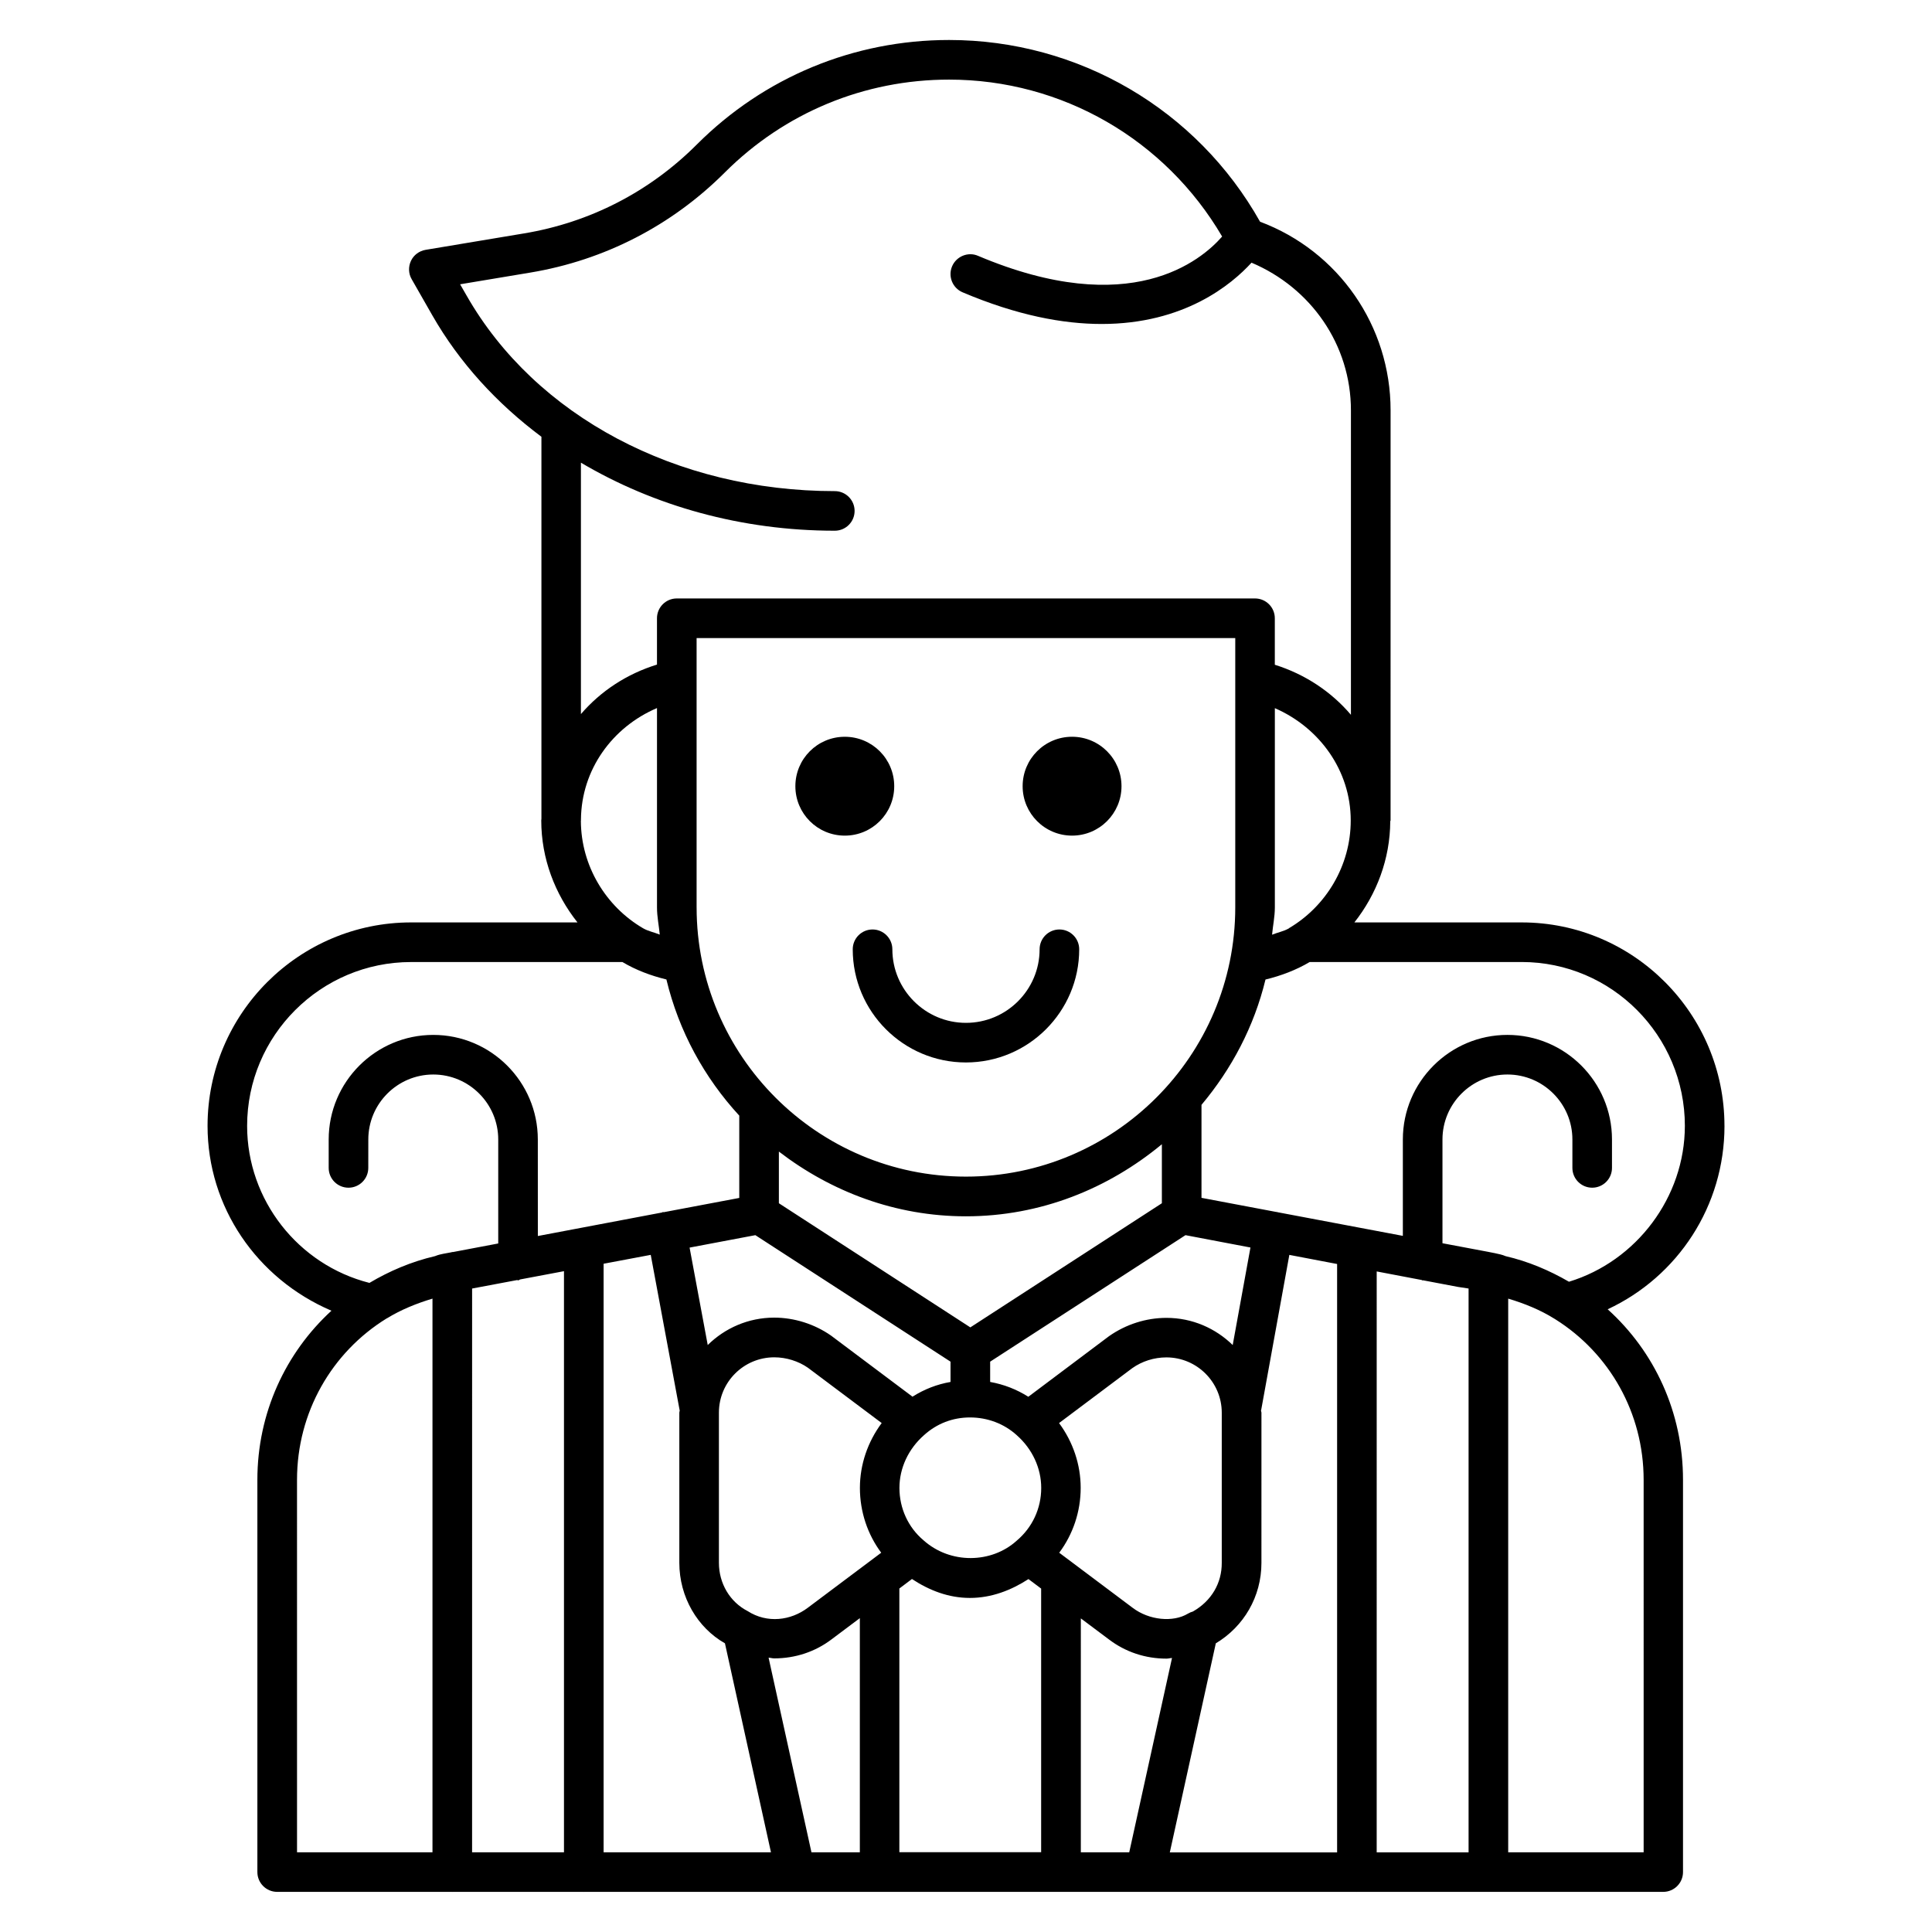
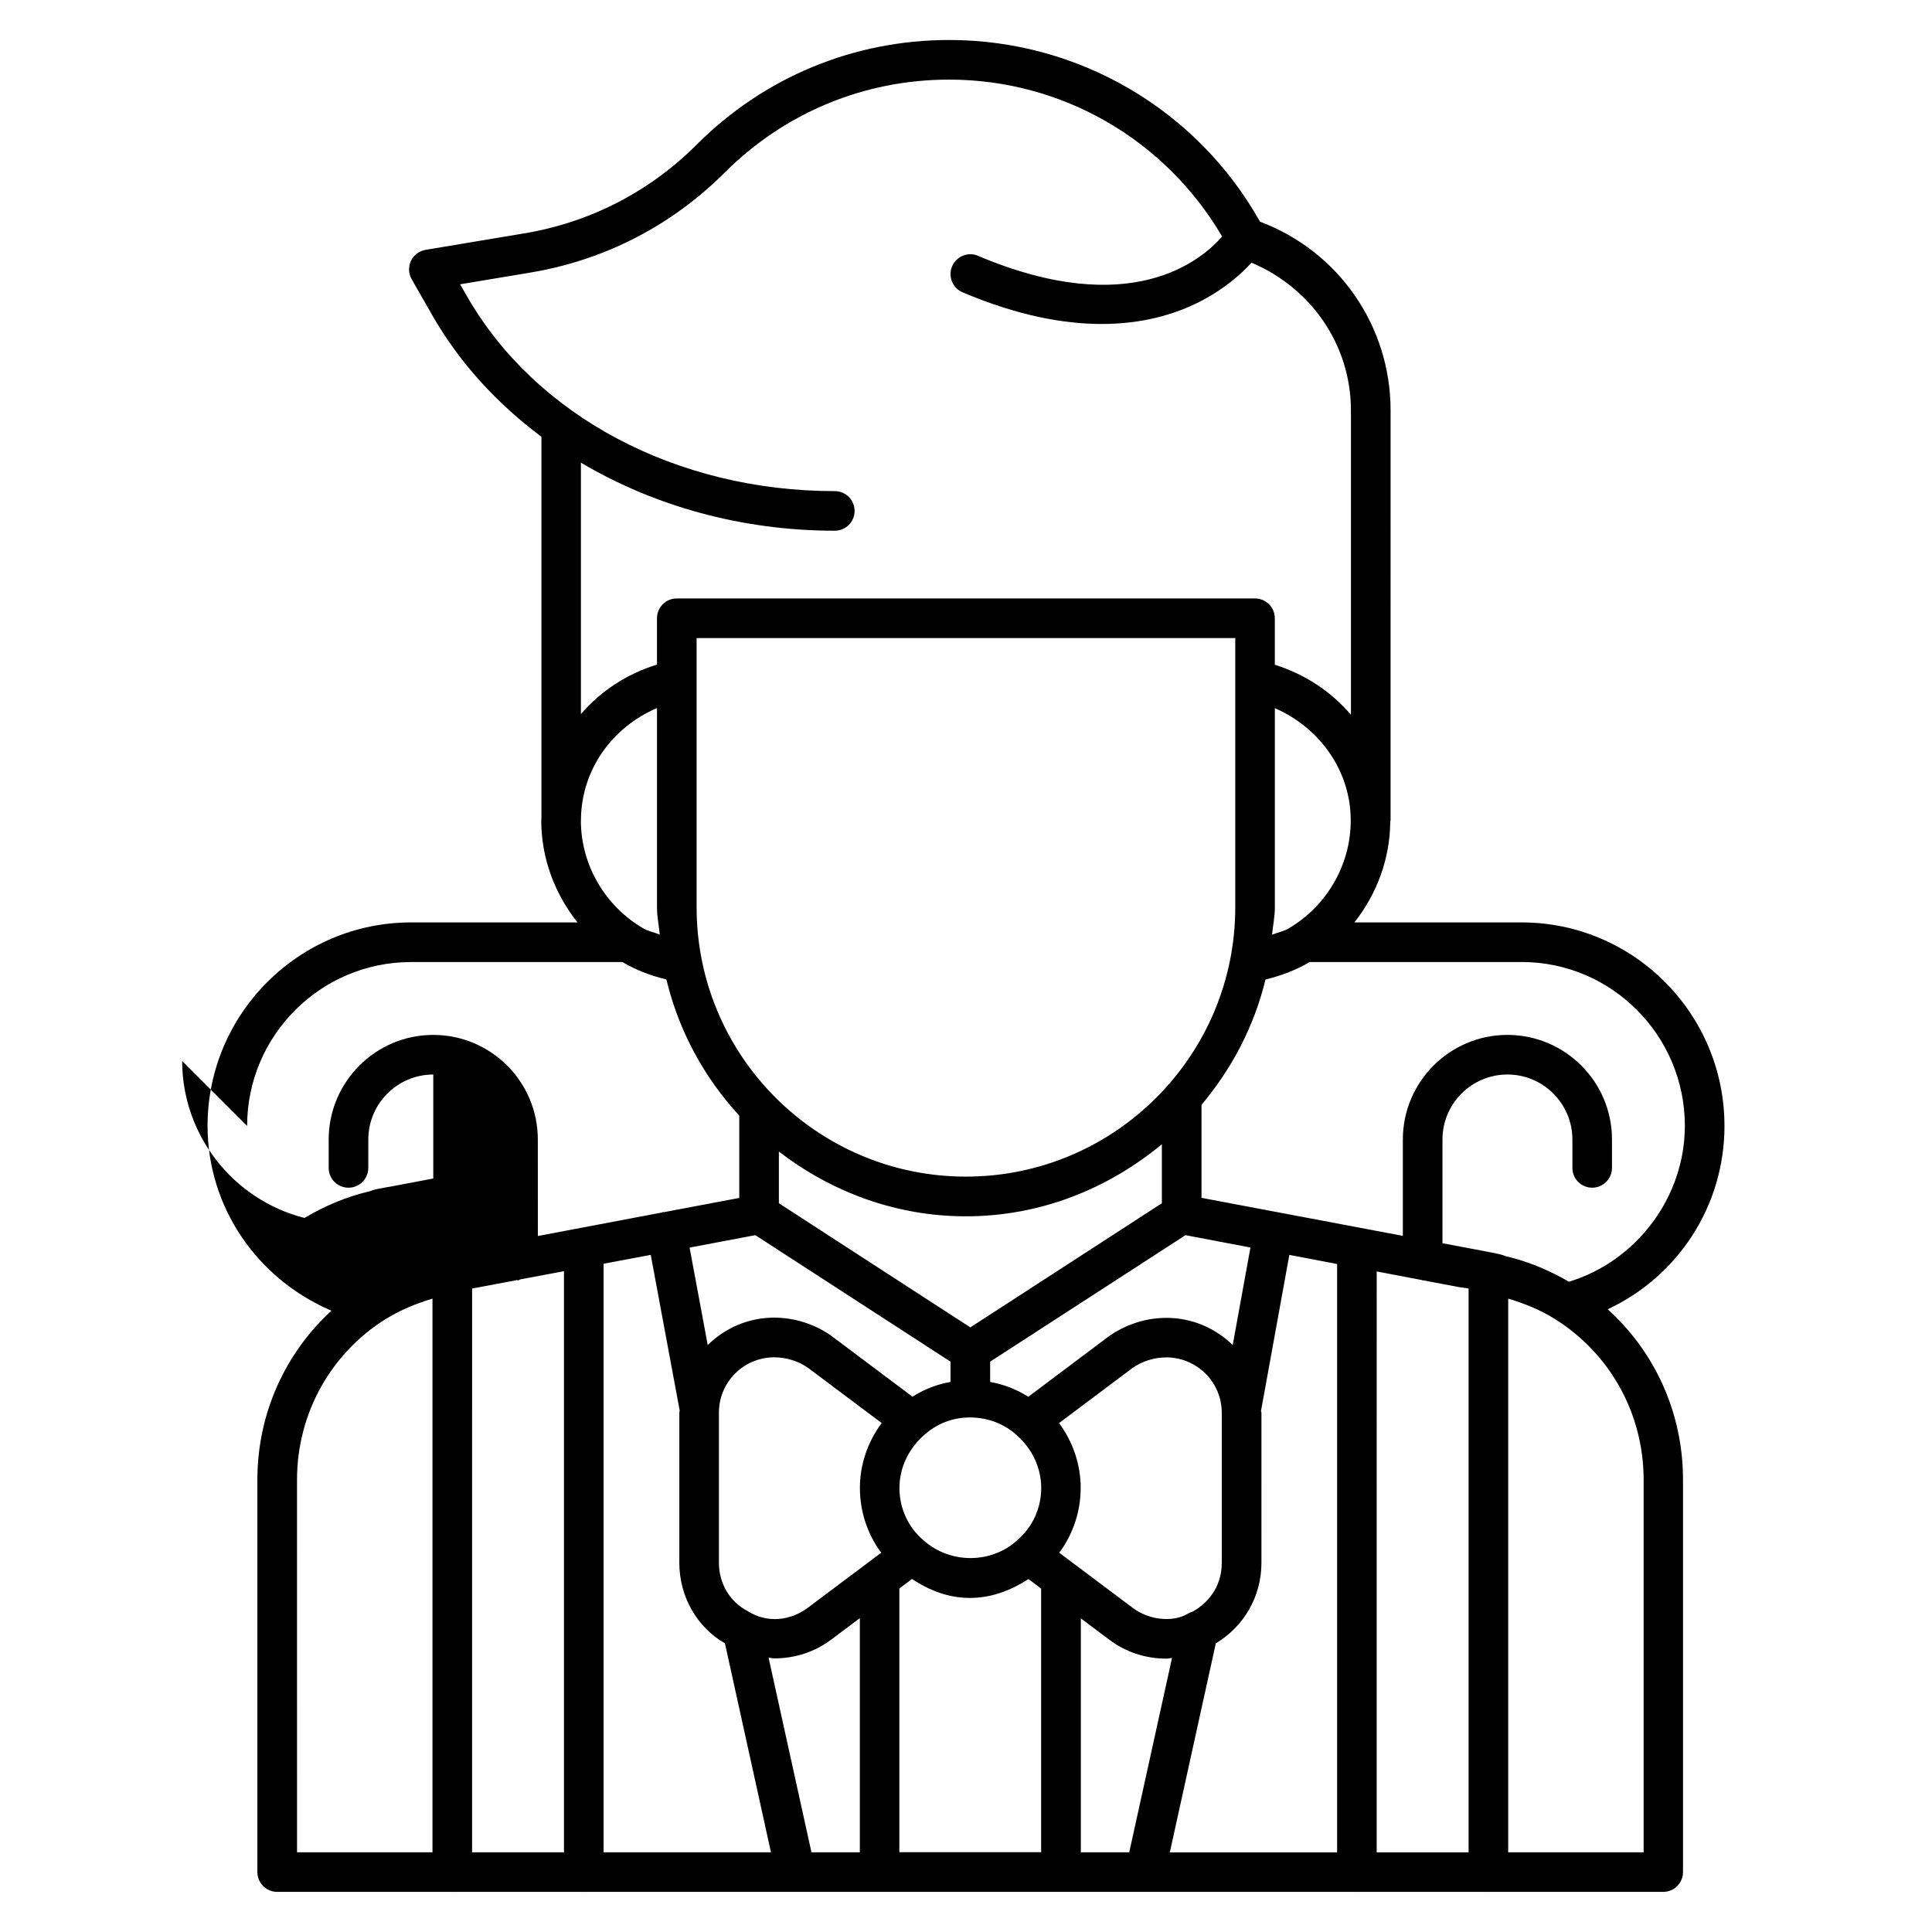
<svg xmlns="http://www.w3.org/2000/svg" fill="#000000" width="800px" height="800px" version="1.1" viewBox="144 144 512 512">
  <g>
-     <path d="m601 442.38c0-29.746-24.098-53.93-53.738-53.93h-44.336c5.879-7.453 9.469-16.793 9.508-26.828 0-0.082 0.082-0.125 0.082-0.188l0.004-108.7c0-22.355-13.812-42.195-34.594-49.98-16.73-29.746-48.113-48.156-82.395-48.156-25.273 0-49.016 9.844-66.859 27.688-12.512 12.531-28.359 20.68-45.824 23.574l-26.055 4.348c-1.699 0.293-3.148 1.363-3.883 2.918-0.734 1.574-0.672 3.379 0.191 4.867l5.457 9.551c7.199 12.594 17.152 23.406 28.926 32.203v101.22c0 0.168-0.043 0.316-0.043 0.461 0 10.098 3.633 19.5 9.594 27.016l-44.082 0.004c-29.746 0-53.949 24.203-53.949 53.93 0 21.434 13.016 40.492 32.832 48.973-12.195 11.188-19.629 27.164-19.629 44.816v103.95c0 2.898 2.352 5.246 5.246 5.246h46.352c0.02 0 0.02 0.02 0.043 0.02 0.02 0 0.02-0.02 0.043-0.02h34.742c0.02 0 0.02 0.02 0.043 0.02 0.02 0 0.02-0.02 0.043-0.02h204.78c0.02 0 0.02 0.02 0.043 0.02 0.02 0 0.02-0.02 0.043-0.02h34.742c0.02 0 0.02 0.02 0.043 0.02 0.02 0 0.02-0.02 0.043-0.02h46.352c2.898 0 5.246-2.352 5.246-5.246v-103.95c0-17.844-7.535-33.984-19.965-45.195 18.637-8.688 30.957-27.414 30.957-48.594zm-10.496 0c0 18.871-12.824 35.855-30.711 41.293-5.144-2.981-10.727-5.375-16.793-6.781-0.902-0.398-1.848-0.566-2.875-0.797l-1.617-0.316c-0.02 0-0.043-0.02-0.062-0.02h-0.02l-12.156-2.289v-27.5c0-9.488 7.727-17.215 17.215-17.215s17.215 7.727 17.215 17.215v7.535c0 2.898 2.352 5.246 5.246 5.246 2.898 0 5.246-2.352 5.246-5.246v-7.535c0-15.281-12.426-27.711-27.711-27.711-15.281 0-27.711 12.449-27.711 27.711v25.547l-33.25-6.277c-0.043 0-0.062-0.062-0.105-0.062-0.043 0-0.062 0.02-0.105 0.02l-19.902-3.758v-24.645c7.996-9.531 13.938-20.738 16.961-33.211 4.176-1.008 8.125-2.519 11.715-4.641h56.195c23.832 0.004 43.227 19.484 43.227 43.438zm-321.39 43.094 11.945-2.246c0.082 0 0.125 0.082 0.23 0.082 0.23 0 0.379-0.211 0.586-0.25l11.586-2.184v154h-24.352zm34.848-6.57 12.492-2.352 7.66 41.188c0 0.02 0.02 0.02 0.02 0.043 0 0.188-0.105 0.355-0.105 0.566v39.801c0 9.09 4.809 17.215 12.09 21.348l12.195 55.379h-44.352zm10.434-88.922c-9.824-5.75-16.414-16.5-16.457-28.445 0-0.02 0.02-0.043 0.02-0.062v-0.273c0.105-13.246 8.332-24.52 20.152-29.559v52.836c0 2.457 0.504 4.785 0.734 7.199-1.469-0.602-3.086-0.898-4.449-1.695zm14.211-5.519v-71.371h142.75v71.371c0 39.34-32.012 71.352-71.371 71.352-39.363 0-71.375-32.012-71.375-71.352zm157 5.543c-1.363 0.797-3 1.09-4.492 1.699 0.211-2.414 0.734-4.746 0.734-7.223v-52.816c11.84 5.164 20.109 16.543 20.109 29.766 0 11.988-6.551 22.754-16.332 28.527 0 0.023 0 0.023-0.02 0.047zm-14.926 110.44c-4.535-4.43-10.707-7.199-17.551-7.199-5.375 0-10.727 1.699-15.219 4.848l-21.391 16.059c-3.129-1.973-6.488-3.273-10.117-3.926v-5.375l51.766-33.523 17.215 3.273zm-10.539 70.617c-0.461 0.125-0.902 0.316-1.324 0.566-3.945 2.371-10.285 1.762-14.633-1.531l-19.48-14.609c3.652-4.891 5.688-10.895 5.688-17.191 0-6.172-2.035-12.176-5.731-17.172l19.398-14.547c2.602-1.848 5.816-2.856 9.047-2.856 8.082 0 14.672 6.57 14.672 14.652v39.801c0.027 5.328-2.684 10.055-7.637 12.887zm-118-0.105c-4.703-2.414-7.621-7.328-7.621-12.805v-39.801c0-8.082 6.57-14.652 14.672-14.652 3.191 0 6.422 1.027 8.922 2.769l19.543 14.652c-3.715 4.996-5.773 11.02-5.773 17.191 0 6.32 2.035 12.324 5.648 17.172l-19.461 14.59c-4.512 3.402-10.766 4.199-15.93 0.883zm46.602-18.766c-4.051-3.402-6.383-8.461-6.383-13.875 0-5.246 2.352-10.328 6.527-14 3.402-3.066 7.598-4.68 12.176-4.68 4.641 0 9.027 1.66 12.363 4.68 0.02 0.02 0.02 0.02 0.043 0.043 4.113 3.633 6.465 8.711 6.465 13.961 0 5.414-2.332 10.477-6.527 14-6.633 6-17.527 6.254-24.664-0.129zm-38.352-103.03c13.812 10.602 30.859 17.172 49.582 17.172 19.816 0 37.742-7.348 51.934-19.102v15.641l-50.758 32.895-50.738-32.895v-13.711zm-6.215 22.168 51.723 33.523v5.375c-3.609 0.629-6.949 1.93-10.078 3.906l-21.578-16.184c-4.387-3.066-9.742-4.766-15.074-4.766-6.863 0-13.078 2.793-17.613 7.262l-4.809-25.82zm3.508 111.97c0.504 0.02 0.965 0.188 1.492 0.188 5.606 0 10.875-1.762 15.219-5.059l7.473-5.606v62.051h-12.824zm34.676-18.348 3.316-2.5c4.598 3.023 9.699 5.016 15.367 5.016 5.711 0 10.938-2.035 15.512-4.996l3.359 2.519v69.863h-37.574v-69.902zm48.074 7.938 7.453 5.582c4.367 3.316 9.637 5.082 15.242 5.082 0.523 0 0.965-0.148 1.469-0.168l-11.336 51.492h-12.828zm35.77 6.609c7.43-4.449 12.09-12.387 12.09-21.309l0.004-39.797c0-0.211-0.125-0.398-0.125-0.609 0-0.02 0.043-0.043 0.043-0.062l7.473-41.164 12.66 2.414v155.93h-44.336zm42.637-98.555 11.902 2.266c0.105 0 0.168 0.125 0.273 0.125 0.043 0 0.062-0.043 0.105-0.043l9.301 1.762 2.769 0.418v149.42h-24.352zm-210.89-214.33c19.375 11.461 42.551 18.031 67.281 18.031 2.898 0 5.246-2.352 5.246-5.246 0-2.898-2.352-5.246-5.246-5.246-41.941 0-79.328-19.859-97.57-51.809l-1.727-3.004 18.621-3.106c19.629-3.273 37.449-12.449 51.516-26.512 15.871-15.871 36.988-24.625 59.449-24.625 29.977 0 57.309 15.91 72.359 41.586-5.519 6.32-24.266 22.211-64.676 5.121-2.625-1.156-5.75 0.105-6.887 2.769-1.133 2.664 0.105 5.75 2.769 6.887 14.441 6.129 26.66 8.398 36.863 8.398 21.875 0 34.406-10.434 39.719-16.246 15.766 6.676 26.344 21.77 26.344 39.148v80.672c-5.227-6.152-12.195-10.77-20.172-13.266v-12.324c0-2.898-2.352-5.246-5.246-5.246h-153.24c-2.898 0-5.246 2.352-5.246 5.246v12.281c-7.961 2.453-14.91 7.012-20.156 13.117zm-88.461 175.77c0-23.953 19.5-43.434 43.453-43.434h56.008c3.57 2.121 7.496 3.609 11.652 4.617 3.297 13.73 10.055 26.031 19.312 36.086v21.812l-20.004 3.777c-0.082 0.02-0.148-0.062-0.25-0.043-0.082 0.02-0.125 0.105-0.211 0.125l-32.914 6.234-0.008-25.586c0-15.281-12.426-27.711-27.711-27.711-15.281 0-27.711 12.449-27.711 27.711v7.535c0 2.898 2.352 5.246 5.246 5.246 2.898 0 5.246-2.352 5.246-5.246l0.008-7.535c0-9.488 7.727-17.215 17.215-17.215s17.215 7.727 17.215 17.215v27.562l-12.09 2.289c-0.02 0-0.043-0.043-0.082-0.043-0.082 0-0.125 0.082-0.211 0.082l-2.246 0.418c-0.484 0.105-1.258 0.25-2.121 0.609-6.297 1.469-12.07 3.945-17.383 7.094-18.855-4.781-32.414-21.934-32.414-41.602zm13.223 93.793c0-17.926 9.238-33.816 23.723-42.762 0.043-0.043 0.105-0.043 0.168-0.082 3.672-2.246 7.746-3.906 12.008-5.184v146.73h-35.895zm356.87 98.703h-35.895v-146.73c4.367 1.301 8.523 3 12.258 5.332 0.082 0.062 0.188 0.105 0.273 0.168 14.273 8.984 23.363 24.75 23.363 42.531z" />
-     <path d="m375.23 390.32c-2.898 0-5.246 2.352-5.246 5.246 0 16.543 13.457 29.996 29.996 29.996 16.543 0 30.02-13.457 30.02-29.996 0-2.898-2.352-5.246-5.246-5.246-2.898 0-5.246 2.352-5.246 5.246 0 10.746-8.754 19.5-19.523 19.5-10.746 0-19.5-8.754-19.5-19.5-0.004-2.894-2.356-5.246-5.254-5.246z" />
-     <path d="m367.88 365.45c7.242 0 13.098-5.856 13.098-13.098 0-7.242-5.856-13.098-13.098-13.098-7.242 0-13.098 5.856-13.098 13.098 0 7.242 5.856 13.098 13.098 13.098z" />
-     <path d="m441.21 352.35c0 7.234-5.867 13.098-13.102 13.098s-13.098-5.863-13.098-13.098 5.863-13.102 13.098-13.102 13.102 5.867 13.102 13.102" />
+     <path d="m601 442.38c0-29.746-24.098-53.93-53.738-53.93h-44.336c5.879-7.453 9.469-16.793 9.508-26.828 0-0.082 0.082-0.125 0.082-0.188l0.004-108.7c0-22.355-13.812-42.195-34.594-49.98-16.73-29.746-48.113-48.156-82.395-48.156-25.273 0-49.016 9.844-66.859 27.688-12.512 12.531-28.359 20.68-45.824 23.574l-26.055 4.348c-1.699 0.293-3.148 1.363-3.883 2.918-0.734 1.574-0.672 3.379 0.191 4.867l5.457 9.551c7.199 12.594 17.152 23.406 28.926 32.203v101.22c0 0.168-0.043 0.316-0.043 0.461 0 10.098 3.633 19.5 9.594 27.016l-44.082 0.004c-29.746 0-53.949 24.203-53.949 53.93 0 21.434 13.016 40.492 32.832 48.973-12.195 11.188-19.629 27.164-19.629 44.816v103.95c0 2.898 2.352 5.246 5.246 5.246h46.352c0.02 0 0.02 0.02 0.043 0.02 0.02 0 0.02-0.02 0.043-0.02h34.742c0.02 0 0.02 0.02 0.043 0.02 0.02 0 0.02-0.02 0.043-0.02h204.78c0.02 0 0.02 0.02 0.043 0.02 0.02 0 0.02-0.02 0.043-0.02h34.742c0.02 0 0.02 0.02 0.043 0.02 0.02 0 0.02-0.02 0.043-0.02h46.352c2.898 0 5.246-2.352 5.246-5.246v-103.95c0-17.844-7.535-33.984-19.965-45.195 18.637-8.688 30.957-27.414 30.957-48.594zm-10.496 0c0 18.871-12.824 35.855-30.711 41.293-5.144-2.981-10.727-5.375-16.793-6.781-0.902-0.398-1.848-0.566-2.875-0.797l-1.617-0.316c-0.02 0-0.043-0.02-0.062-0.02h-0.02l-12.156-2.289v-27.5c0-9.488 7.727-17.215 17.215-17.215s17.215 7.727 17.215 17.215v7.535c0 2.898 2.352 5.246 5.246 5.246 2.898 0 5.246-2.352 5.246-5.246v-7.535c0-15.281-12.426-27.711-27.711-27.711-15.281 0-27.711 12.449-27.711 27.711v25.547l-33.25-6.277c-0.043 0-0.062-0.062-0.105-0.062-0.043 0-0.062 0.02-0.105 0.02l-19.902-3.758v-24.645c7.996-9.531 13.938-20.738 16.961-33.211 4.176-1.008 8.125-2.519 11.715-4.641h56.195c23.832 0.004 43.227 19.484 43.227 43.438zm-321.39 43.094 11.945-2.246c0.082 0 0.125 0.082 0.23 0.082 0.23 0 0.379-0.211 0.586-0.25l11.586-2.184v154h-24.352zm34.848-6.57 12.492-2.352 7.66 41.188c0 0.02 0.02 0.02 0.02 0.043 0 0.188-0.105 0.355-0.105 0.566v39.801c0 9.09 4.809 17.215 12.09 21.348l12.195 55.379h-44.352zm10.434-88.922c-9.824-5.75-16.414-16.5-16.457-28.445 0-0.02 0.02-0.043 0.02-0.062v-0.273c0.105-13.246 8.332-24.52 20.152-29.559v52.836c0 2.457 0.504 4.785 0.734 7.199-1.469-0.602-3.086-0.898-4.449-1.695zm14.211-5.519v-71.371h142.75v71.371c0 39.34-32.012 71.352-71.371 71.352-39.363 0-71.375-32.012-71.375-71.352zm157 5.543c-1.363 0.797-3 1.09-4.492 1.699 0.211-2.414 0.734-4.746 0.734-7.223v-52.816c11.84 5.164 20.109 16.543 20.109 29.766 0 11.988-6.551 22.754-16.332 28.527 0 0.023 0 0.023-0.02 0.047zm-14.926 110.44c-4.535-4.43-10.707-7.199-17.551-7.199-5.375 0-10.727 1.699-15.219 4.848l-21.391 16.059c-3.129-1.973-6.488-3.273-10.117-3.926v-5.375l51.766-33.523 17.215 3.273zm-10.539 70.617c-0.461 0.125-0.902 0.316-1.324 0.566-3.945 2.371-10.285 1.762-14.633-1.531l-19.48-14.609c3.652-4.891 5.688-10.895 5.688-17.191 0-6.172-2.035-12.176-5.731-17.172l19.398-14.547c2.602-1.848 5.816-2.856 9.047-2.856 8.082 0 14.672 6.57 14.672 14.652v39.801c0.027 5.328-2.684 10.055-7.637 12.887zm-118-0.105c-4.703-2.414-7.621-7.328-7.621-12.805v-39.801c0-8.082 6.57-14.652 14.672-14.652 3.191 0 6.422 1.027 8.922 2.769l19.543 14.652c-3.715 4.996-5.773 11.02-5.773 17.191 0 6.32 2.035 12.324 5.648 17.172l-19.461 14.59c-4.512 3.402-10.766 4.199-15.93 0.883zm46.602-18.766c-4.051-3.402-6.383-8.461-6.383-13.875 0-5.246 2.352-10.328 6.527-14 3.402-3.066 7.598-4.68 12.176-4.68 4.641 0 9.027 1.66 12.363 4.68 0.02 0.02 0.02 0.02 0.043 0.043 4.113 3.633 6.465 8.711 6.465 13.961 0 5.414-2.332 10.477-6.527 14-6.633 6-17.527 6.254-24.664-0.129zm-38.352-103.03c13.812 10.602 30.859 17.172 49.582 17.172 19.816 0 37.742-7.348 51.934-19.102v15.641l-50.758 32.895-50.738-32.895v-13.711zm-6.215 22.168 51.723 33.523v5.375c-3.609 0.629-6.949 1.93-10.078 3.906l-21.578-16.184c-4.387-3.066-9.742-4.766-15.074-4.766-6.863 0-13.078 2.793-17.613 7.262l-4.809-25.82zm3.508 111.97c0.504 0.02 0.965 0.188 1.492 0.188 5.606 0 10.875-1.762 15.219-5.059l7.473-5.606v62.051h-12.824zm34.676-18.348 3.316-2.5c4.598 3.023 9.699 5.016 15.367 5.016 5.711 0 10.938-2.035 15.512-4.996l3.359 2.519v69.863h-37.574v-69.902zm48.074 7.938 7.453 5.582c4.367 3.316 9.637 5.082 15.242 5.082 0.523 0 0.965-0.148 1.469-0.168l-11.336 51.492h-12.828zm35.77 6.609c7.43-4.449 12.09-12.387 12.09-21.309l0.004-39.797c0-0.211-0.125-0.398-0.125-0.609 0-0.02 0.043-0.043 0.043-0.062l7.473-41.164 12.66 2.414v155.93h-44.336zm42.637-98.555 11.902 2.266c0.105 0 0.168 0.125 0.273 0.125 0.043 0 0.062-0.043 0.105-0.043l9.301 1.762 2.769 0.418v149.42h-24.352zm-210.89-214.33c19.375 11.461 42.551 18.031 67.281 18.031 2.898 0 5.246-2.352 5.246-5.246 0-2.898-2.352-5.246-5.246-5.246-41.941 0-79.328-19.859-97.57-51.809l-1.727-3.004 18.621-3.106c19.629-3.273 37.449-12.449 51.516-26.512 15.871-15.871 36.988-24.625 59.449-24.625 29.977 0 57.309 15.91 72.359 41.586-5.519 6.32-24.266 22.211-64.676 5.121-2.625-1.156-5.75 0.105-6.887 2.769-1.133 2.664 0.105 5.75 2.769 6.887 14.441 6.129 26.66 8.398 36.863 8.398 21.875 0 34.406-10.434 39.719-16.246 15.766 6.676 26.344 21.77 26.344 39.148v80.672c-5.227-6.152-12.195-10.77-20.172-13.266v-12.324c0-2.898-2.352-5.246-5.246-5.246h-153.24c-2.898 0-5.246 2.352-5.246 5.246v12.281c-7.961 2.453-14.91 7.012-20.156 13.117zm-88.461 175.77c0-23.953 19.5-43.434 43.453-43.434h56.008c3.57 2.121 7.496 3.609 11.652 4.617 3.297 13.73 10.055 26.031 19.312 36.086v21.812l-20.004 3.777c-0.082 0.02-0.148-0.062-0.25-0.043-0.082 0.02-0.125 0.105-0.211 0.125l-32.914 6.234-0.008-25.586c0-15.281-12.426-27.711-27.711-27.711-15.281 0-27.711 12.449-27.711 27.711v7.535c0 2.898 2.352 5.246 5.246 5.246 2.898 0 5.246-2.352 5.246-5.246l0.008-7.535c0-9.488 7.727-17.215 17.215-17.215v27.562l-12.09 2.289c-0.02 0-0.043-0.043-0.082-0.043-0.082 0-0.125 0.082-0.211 0.082l-2.246 0.418c-0.484 0.105-1.258 0.25-2.121 0.609-6.297 1.469-12.07 3.945-17.383 7.094-18.855-4.781-32.414-21.934-32.414-41.602zm13.223 93.793c0-17.926 9.238-33.816 23.723-42.762 0.043-0.043 0.105-0.043 0.168-0.082 3.672-2.246 7.746-3.906 12.008-5.184v146.73h-35.895zm356.87 98.703h-35.895v-146.73c4.367 1.301 8.523 3 12.258 5.332 0.082 0.062 0.188 0.105 0.273 0.168 14.273 8.984 23.363 24.75 23.363 42.531z" />
  </g>
</svg>